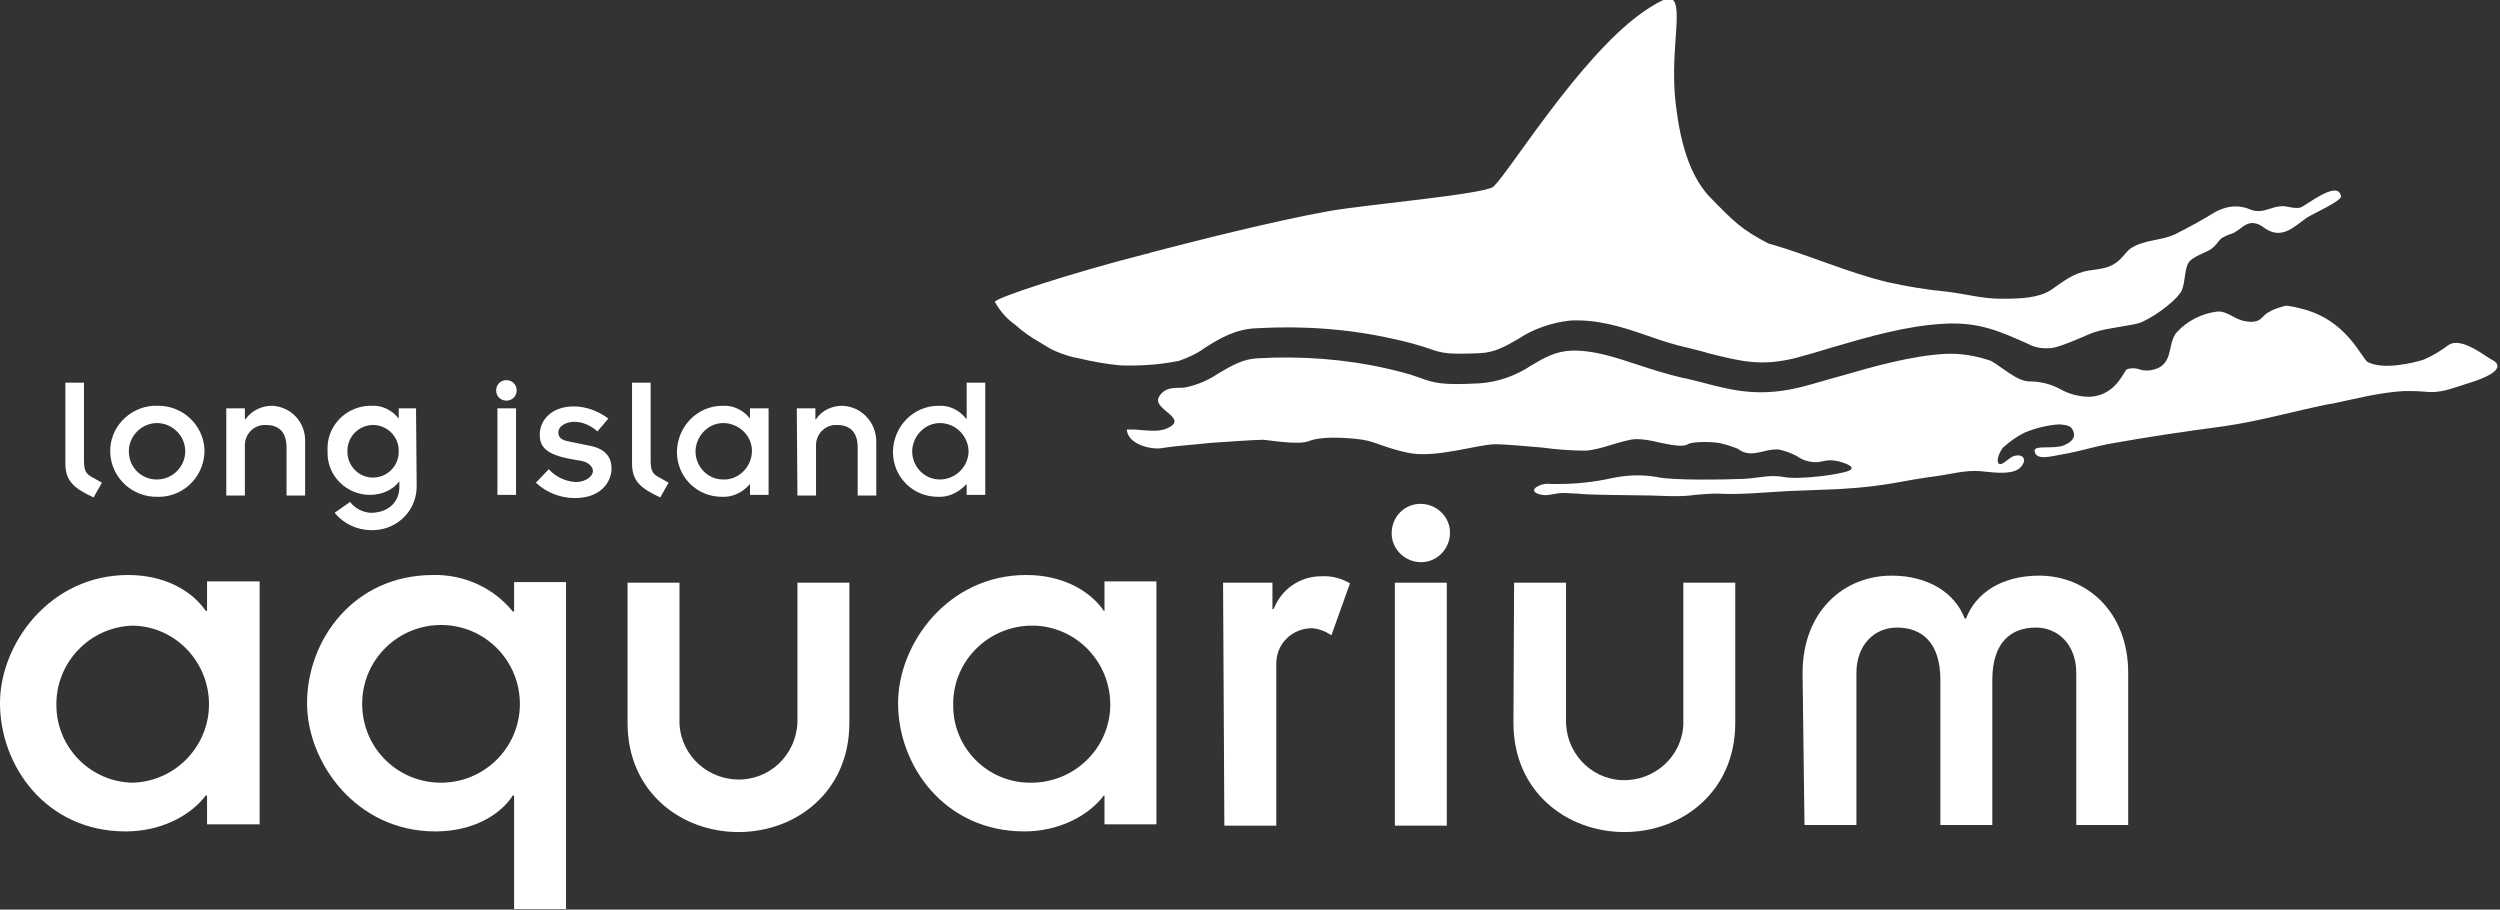
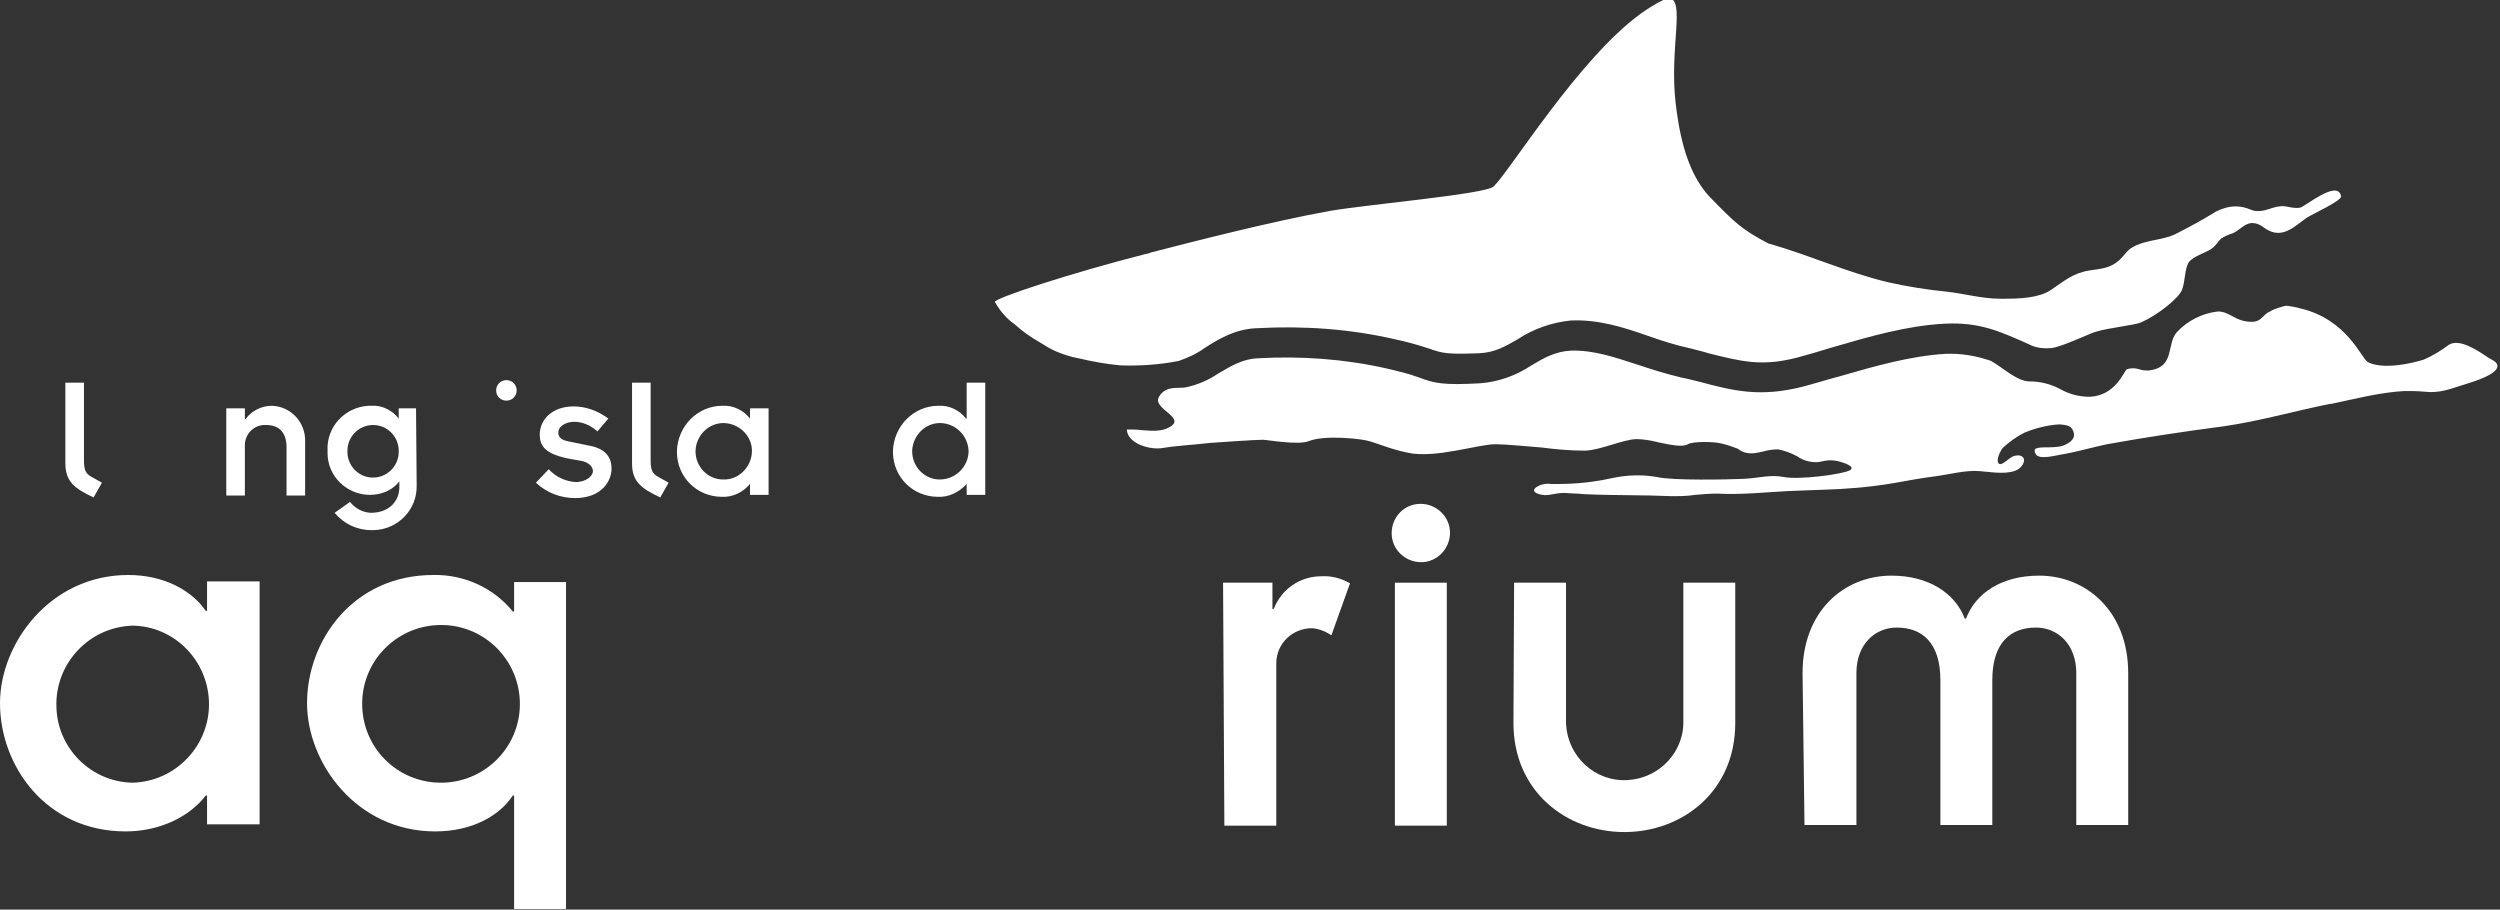
<svg xmlns="http://www.w3.org/2000/svg" version="1.1" id="Layer_1" x="0px" y="0px" viewBox="0 0 390 141.9" style="enable-background:new 0 0 390 141.9;" xml:space="preserve">
  <rect x="0" y="0" width="390" height="141.9" fill="#333333" stroke="none" />
  <style type="text/css"> .st0{fill:#FFFFFF;} </style>
  <path class="st0" d="M354.1,48.6c-1.4,0.6-1.2,2-3.9,1.5c-1.7-0.3-2.7-1.6-4.3-1.5c-2.4,0.3-4.6,1.4-6.3,3.2c-1.7,1.9-0.2,5.5-4.4,6 c-0.5,0-1,0-1.5-0.2c-0.6-0.2-1.3-0.2-1.9,0c-0.5,0.3-1.7,4.1-5.8,4.3c-1.6,0-3.2-0.4-4.6-1.2c-1.5-0.8-3.1-1.2-4.8-1.2 c-1.9,0-4.1-2.1-6-3.2c-2.3-0.8-4.7-1.2-7.1-1.1c-5.3,0.3-11,1.9-16.5,3.5c-1.9,0.5-3.8,1.1-5.7,1.6c-6.6,1.7-10.8,0.7-16-0.7 c-0.9-0.2-1.9-0.5-3-0.7c-2.5-0.6-4.7-1.3-6.8-2c-3.7-1.2-6.9-2.3-10.4-2.2c-2.4,0.1-4.2,1.1-6.2,2.3c-2.4,1.6-5.2,2.6-8.1,2.8 c-5.7,0.3-7,0-9.4-0.9c-1.6-0.6-3.3-1-5-1.4c-6.6-1.5-13.5-2-20.3-1.6c-2.2,0.1-4.1,1.2-6.1,2.4c-1.5,1-3.1,1.7-4.9,2.1 c-1.1,0.3-3.2-0.4-4.3,1.5s4.3,3.2,1.7,4.7c-1.3,0.8-2.9,0.6-4.4,0.5c-0.8-0.1-1.5-0.1-2.3-0.1c0,0.1,0,0.2,0,0.2 c0.3,2.1,3.7,3,5.5,2.7c2.4-0.4,4.9-0.5,7.4-0.8c1.3-0.1,7.2-0.5,8.3-0.5c0.6,0,5.6,0.9,7.2,0.2c2.6-1,8.1-0.3,8.9-0.1 c1.5,0.3,3.5,1.3,6.4,1.9c4.3,1,11-1.3,13.8-1.3c1.7,0,4.4,0.3,7.1,0.5c2.3,0.3,4.6,0.5,6.9,0.5c2.4-0.1,5.8-1.7,7.9-1.8 c1.2,0,2.3,0.2,3.5,0.5c1.9,0.4,3.8,0.8,4.6,0.3s4.4-0.4,5.3-0.1c0.9,0.2,1.7,0.5,2.5,0.8c1.4,1.1,2.7,0.7,4.1,0.4 c0.7-0.2,1.4-0.3,2.2-0.3c1,0.2,2.1,0.6,3,1.1c0.8,0.6,1.9,0.9,2.9,0.9s1.6-0.5,3.2-0.2c1,0.2,3.2,0.9,2,1.5s-7.9,1.5-10.3,1 c-2.1-0.4-3.9,0.2-6.2,0.3s-11.2,0.3-13.6-0.3c-2.3-0.4-4.7-0.3-7,0.2c-2.7,0.6-5.5,0.9-8.3,0.9c-0.3,0-0.7,0-1.1,0 c-0.7-0.1-1.4,0-2,0.3c-1.2,0.6-0.7,1.2,0.6,1.4c0.6,0.1,1.1,0,1.6-0.1c0.6-0.1,1.1-0.2,1.7-0.2c0.7,0,1.4,0.1,2,0.1 c0.5,0,1,0.1,1.5,0.1c4.5,0.2,8.9,0.1,13.4,0.3c1.2,0,2.4,0,3.6-0.2c1.2-0.1,2.4-0.2,3.5-0.2c3.7,0.2,7.4-0.2,11.1-0.4l5.3-0.2 c3.7-0.1,7.3-0.4,10.9-1c2.2-0.4,4.4-0.8,6.7-1.1s4.7-1,7-0.8c0.3,0,0.7,0.1,1.1,0.1c1.8,0.2,4.3,0.4,5.3-0.8s0.2-2-1-1.7 c-0.9,0.2-2,1.7-2.5,1.2s0.3-2.1,0.7-2.5c1-0.9,2.1-1.7,3.3-2.3c1.7-0.7,3.6-1.2,5.5-1.3c1.1,0.1,1.8,0.2,2.1,1 c0.5,1.1-0.3,1.8-1.5,2.3c-1.7,0.6-4.5-0.1-4.5,0.8c0.1,1.6,2.5,0.9,4.2,0.6c2.4-0.4,4.7-1.1,7.1-1.6c6.1-1.1,12.1-2,18.2-2.8 c5.6-0.8,11.1-2.4,16.6-3.5h0.2c3.8-0.8,7.6-1.8,11.4-2c1,0,2,0,3.1,0.1c2.5,0.3,4.2-0.5,6.5-1.2c1.3-0.4,4.9-1.5,4.9-2.8 c0-0.7-1-1-1.4-1.3c-1.5-1-4.5-3.1-6.2-2c-1.2,0.9-2.5,1.7-3.9,2.3c-1.9,0.6-6.3,1.6-8.7,0.4c-1-0.5-3.2-6.7-10.6-8.4 c-0.7-0.2-1.3-0.3-2-0.4h-0.3C355.9,47.9,354.9,48.1,354.1,48.6 M256,2.1c-9.7,7-20.4,24.5-23,27c-1.3,1.2-19.8,2.8-25.5,3.8 c-9,1.6-21.8,4.9-28,6.5l0,0c-0.2,0.1-0.5,0.2-0.7,0.2l0,0c-12.1,3.1-23.6,6.9-23.6,7.5c0.8,1.4,1.8,2.6,3.1,3.5 c1.2,1.1,2.5,2,3.9,2.8c0.8,0.5,1.6,1,2.5,1.4c1.2,0.5,2.4,0.9,3.6,1.1c2.1,0.5,4.3,0.9,6.5,1.1c3,0.1,6.1-0.1,9.1-0.7 c1.4-0.5,2.8-1.1,4-2c2.2-1.4,4.8-3,8.2-3.1c7.2-0.4,14.4,0.1,21.4,1.7c1.9,0.4,3.7,0.9,5.5,1.5c2,0.7,2.7,0.9,7.8,0.7 c2.4-0.1,4.1-1.1,6-2.2c2.4-1.6,5.3-2.6,8.2-2.9c4.3-0.2,8.1,1,12.1,2.4c2,0.7,4.1,1.4,6.4,1.9c1.1,0.3,2.1,0.5,3,0.8 c5.2,1.3,8.3,2.1,13.8,0.7c1.8-0.5,3.6-1,5.5-1.6c5.8-1.7,11.7-3.4,17.5-3.7c5.5-0.3,8.7,1.2,13.2,3.2l0.4,0.2c1,0.4,2,0.5,3.1,0.4 c1.7-0.2,5.8-2.2,6.8-2.5c2.2-0.7,5.9-1,7.2-1.5c2.7-1.2,5.9-3.8,6.4-5.1s0.4-3.2,1-4.2s2.8-1.6,3.6-2.2s0.9-1,1.5-1.6 c0.5-0.3,1.1-0.6,1.8-0.8l0.2-0.1c1-0.5,1.8-1.6,3-1.5s1.6,0.8,2.5,1.2c2.3,1.1,4.1-0.8,5.8-2c0.9-0.6,5.6-2.7,5.4-3.4 c-0.5-2.7-5.7,1.7-6.4,1.8c-0.6,0.1-1.2,0-1.7-0.1s-1-0.2-1.5-0.1c-1.2,0.1-2.4,0.9-3.7,0.7c-0.3,0-0.5-0.1-0.8-0.2 c-0.7-0.3-1.5-0.5-2.3-0.5c-1.1,0-2.1,0.3-3.1,0.8c-2.1,1.3-4.3,2.5-6.5,3.6c-2,0.9-4.4,0.8-6.4,1.9c-0.2,0.1-0.3,0.2-0.5,0.3 c-0.6,0.5-1,1.1-1.6,1.7c-1.5,1.4-2.9,1.4-4.8,1.7c-2.5,0.4-4,1.7-5.9,3s-4.9,1.4-7.4,1.4H312c-2.8,0-5.6-0.8-8.3-1.1 c-3.1-0.3-6.2-0.8-9.3-1.5c-6.2-1.5-11.9-4.1-18.1-5.9l-0.4-0.1c-4.2-2.2-5.3-3.3-9.1-7.2c-4.1-4.2-5-11.5-5.4-14.7 c-1-8.8,1.6-16.2-1.1-16.4h-0.1C259.4,0,258.1,0.6,256,2.1" />
  <path class="st0" d="M32.3,124.1h-0.2c-2.6,3.4-7.3,5.6-12.5,5.6c-12.4,0-19.6-10.2-19.6-20c0-9.3,7.8-20,20-20 c5.6,0,9.9,2.4,12.1,5.6h0.2v-4.6h8.2v37.9h-8.2V124.1z M20.7,122.1c6.8-0.2,12.1-5.9,11.9-12.6c-0.2-6.5-5.4-11.8-11.9-11.9 c-6.8,0.2-12.1,5.9-11.9,12.6C8.9,116.7,14.2,122,20.7,122.1" />
  <path class="st0" d="M80.2,124.1H80c-2.1,3.2-6.4,5.6-12.1,5.6c-12.3,0-20-10.7-20-20c0-9.8,7.2-20,19.7-20c4.8-0.1,9.4,2,12.4,5.7 h0.2v-4.6h8.1v51h-8.1C80.2,141.8,80.2,124.1,80.2,124.1z M68.6,122.1c6.8,0.1,12.4-5.3,12.5-12.1c0.1-6.8-5.3-12.4-12.1-12.5 s-12.4,5.3-12.5,12.1c0,0.1,0,0.2,0,0.2C56.5,116.6,61.9,122,68.6,122.1" />
-   <path class="st0" d="M97.9,90.9h8.1v21.2c-0.2,5.1,3.8,9.3,8.9,9.5s9.3-3.8,9.5-8.9c0-0.2,0-0.4,0-0.6V90.9h8.1v21.9 c0,10.7-8.3,17-17.3,17s-17.3-6.3-17.3-17L97.9,90.9z" />
-   <path class="st0" d="M172.3,124.1h-0.1c-2.6,3.4-7.3,5.6-12.4,5.6c-12.4,0-19.7-10.2-19.7-20c0-9.3,7.8-20,20-20 c5.6,0,9.9,2.4,12.1,5.6h0.1v-4.6h8.1v37.9h-8.1L172.3,124.1z M160.7,122.1c6.8,0.1,12.4-5.3,12.5-12c0.1-6.8-5.3-12.4-12-12.5 c-6.8-0.1-12.4,5.3-12.5,12c0,0.1,0,0.2,0,0.3C148.6,116.6,154,122.1,160.7,122.1" />
  <path class="st0" d="M190.8,90.9h7.7V95h0.2c1.2-3.1,4.1-5.1,7.4-5.1c1.6-0.1,3.1,0.3,4.5,1.1l-2.9,8.1c-0.9-0.6-1.9-1-3-1.1 c-3.1,0-5.6,2.4-5.6,5.5c0,0.1,0,0.1,0,0.2v25.1H191L190.8,90.9z" />
  <path class="st0" d="M221.6,78.6c2.5,0,4.6,2,4.6,4.5s-2,4.6-4.5,4.6s-4.6-2-4.6-4.5l0,0C217.1,80.6,219.1,78.6,221.6,78.6" />
  <rect x="217.6" y="90.9" class="st0" width="8.1" height="37.9" />
  <path class="st0" d="M236.2,90.9h8.1v21.2c-0.2,5.1,3.7,9.4,8.7,9.6c5.1,0.2,9.4-3.7,9.6-8.7c0-0.3,0-0.6,0-0.9V90.9h8.1v21.9 c0,10.7-8.3,17-17.3,17c-9,0-17.3-6.3-17.3-17L236.2,90.9z" />
  <path class="st0" d="M281.2,105c0-9.6,6.4-15.2,13.9-15.2c5.7,0,9.9,2.7,11.4,6.7h0.2c1.5-4,5.6-6.7,11.4-6.7 c7.4,0,13.9,5.6,13.9,15.2v23.7h-8.1V105c0-4.5-2.9-7.1-6.3-7.1c-3.9,0-6.8,2.3-6.8,8.2v22.6h-8.1v-22.6c0-5.9-2.9-8.2-6.8-8.2 c-3.4,0-6.3,2.6-6.3,7.1v23.7h-8.1L281.2,105z" />
  <path class="st0" d="M13.1,59.7v12.1c0,1.6,0.3,2.1,1.2,2.6l1.6,0.9l-1.3,2.3c-3-1.4-4.4-2.5-4.4-5.3V59.7H13.1z" />
-   <path class="st0" d="M24.5,63.3c3.9-0.1,7.2,2.9,7.4,6.8c0.1,3.9-2.9,7.2-6.8,7.4c-0.2,0-0.4,0-0.5,0c-3.9,0.1-7.2-2.9-7.4-6.8 s2.9-7.2,6.8-7.4C24.2,63.3,24.3,63.3,24.5,63.3 M24.5,74.8c2.4,0,4.4-2,4.4-4.4s-2-4.4-4.4-4.4s-4.4,2-4.4,4.4l0,0 c0,2.4,1.8,4.3,4.2,4.4C24.4,74.8,24.5,74.8,24.5,74.8" />
  <path class="st0" d="M35.3,63.7h2.9v1.7h0.1c0.9-1.3,2.5-2.1,4.1-2.1c3,0.1,5.3,2.6,5.2,5.6c0,0.1,0,0.1,0,0.2v8.2h-2.9v-7.5 c0-2.5-1.3-3.5-3.2-3.5c-1.7-0.1-3.2,1.2-3.3,3c0,0.1,0,0.3,0,0.4v7.6h-2.9C35.3,77.3,35.3,63.7,35.3,63.7z" />
  <path class="st0" d="M65,75.7c0.1,3.8-2.9,6.9-6.7,7c-0.1,0-0.3,0-0.4,0c-2.2,0-4.3-1-5.7-2.7l2.4-1.7c0.8,1,1.9,1.6,3.2,1.7 c3,0,4.5-1.9,4.5-4v-0.9c-1.1,1.4-2.8,2.1-4.6,2.1c-3.6,0-6.6-2.9-6.6-6.5c0-0.1,0-0.3,0-0.4c-0.2-3.7,2.7-6.8,6.4-7 c0.2,0,0.3,0,0.5,0c1.6-0.1,3.2,0.7,4.2,2l0,0v-1.6h2.7L65,75.7z M58.2,74.5c2.2,0,4-1.8,4-4c0-0.1,0-0.1,0-0.2c0-2.2-1.8-4-4-4 s-4,1.8-4,4c-0.1,2.2,1.6,4.1,3.8,4.2C58,74.5,58.1,74.5,58.2,74.5" />
  <path class="st0" d="M79,59.3c0.9,0,1.6,0.7,1.6,1.6s-0.7,1.6-1.6,1.6s-1.6-0.7-1.6-1.6S78.1,59.3,79,59.3L79,59.3" />
-   <rect x="77.6" y="63.7" class="st0" width="2.9" height="13.5" />
  <path class="st0" d="M85.6,73.2c1.1,1.2,2.6,1.9,4.2,2c1.7,0,2.7-1,2.7-1.7s-0.7-1.4-1.8-1.6L89,71.6c-3.8-0.7-4.8-1.9-4.8-3.8 c0-2.3,1.9-4.4,5.3-4.4c1.9,0,3.8,0.7,5.4,1.9l-1.7,2c-1-0.9-2.3-1.5-3.6-1.5c-1.2,0-2.5,0.6-2.5,1.7c0,0.8,0.6,1.2,1.8,1.4l2.9,0.6 c2.4,0.4,3.6,1.6,3.6,3.6s-1.6,4.6-5.7,4.6c-2.2,0-4.4-0.8-6.1-2.4L85.6,73.2z" />
  <path class="st0" d="M101.5,59.7v12.1c0,1.6,0.3,2.1,1.2,2.6l1.6,0.9l-1.3,2.3c-3-1.4-4.4-2.5-4.4-5.3V59.7H101.5z" />
  <path class="st0" d="M117,75.5L117,75.5c-1.1,1.3-2.7,2.1-4.4,2c-3.9,0-7-3.1-7-7v-0.1c0.1-3.9,3.2-7.1,7.1-7.1 c1.7-0.1,3.3,0.7,4.3,2l0,0v-1.6h2.9v13.5H117V75.5z M112.8,74.8c2.4,0.1,4.4-1.9,4.5-4.3s-1.9-4.4-4.3-4.5s-4.4,1.9-4.5,4.3v0.1 C108.5,72.8,110.4,74.8,112.8,74.8" />
-   <path class="st0" d="M124.3,63.7h2.9v1.7h0.1c0.9-1.4,2.5-2.1,4.1-2.1c3,0.1,5.3,2.6,5.3,5.6c0,0.1,0,0.1,0,0.2v8.2h-2.9v-7.5 c0-2.5-1.3-3.5-3.2-3.5c-1.7-0.1-3.2,1.2-3.3,3c0,0.1,0,0.3,0,0.4v7.6h-2.9L124.3,63.7z" />
  <path class="st0" d="M150.8,75.5L150.8,75.5c-1.2,1.3-2.8,2.1-4.5,2c-3.9,0-7-3.1-7-7v-0.1c0.1-3.9,3.2-7.1,7.1-7.1 c1.7-0.1,3.3,0.7,4.3,2h0.1v-5.6h2.9v17.5h-2.9L150.8,75.5L150.8,75.5z M146.6,74.8c2.4,0,4.4-1.9,4.5-4.3c0-2.4-1.9-4.4-4.3-4.5 s-4.4,1.9-4.5,4.3v0.1C142.3,72.8,144.2,74.8,146.6,74.8" />
</svg>